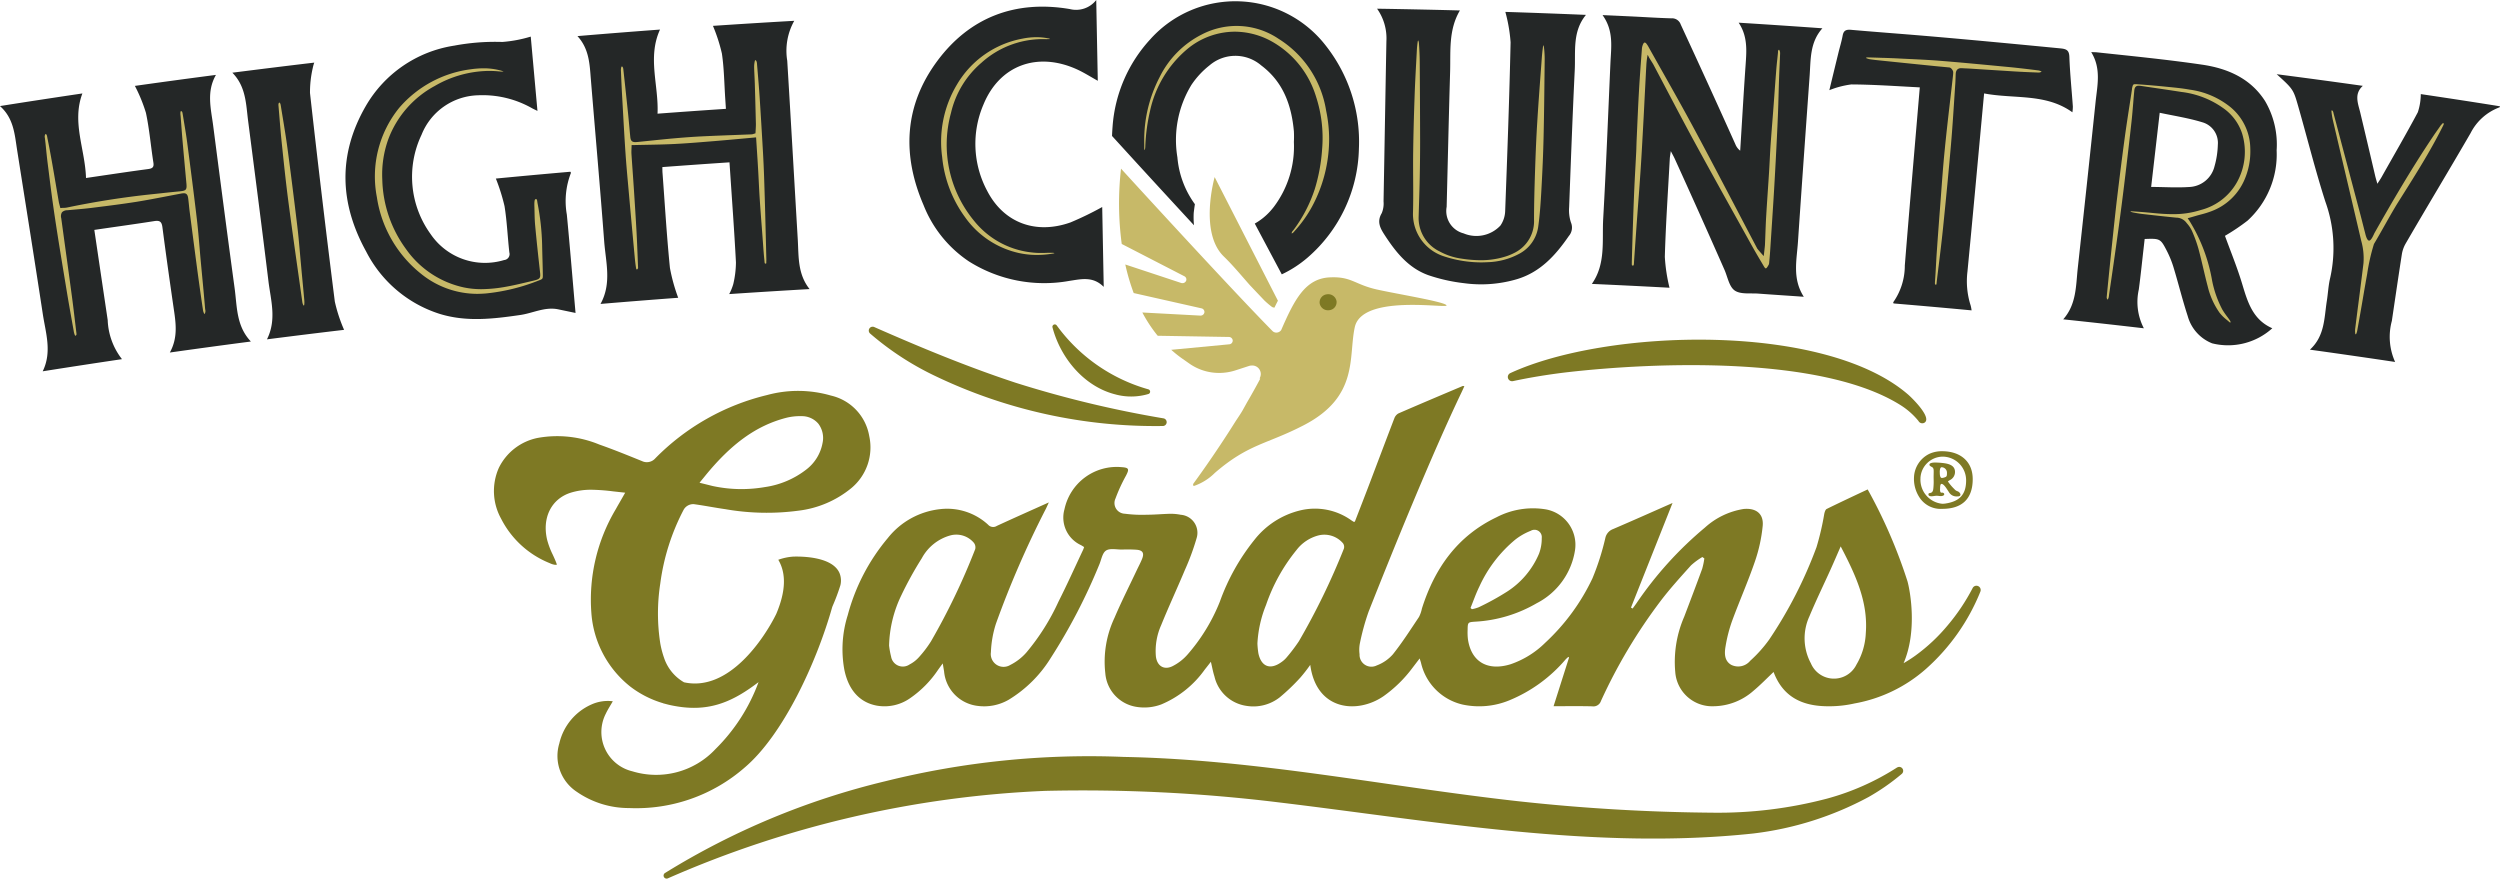
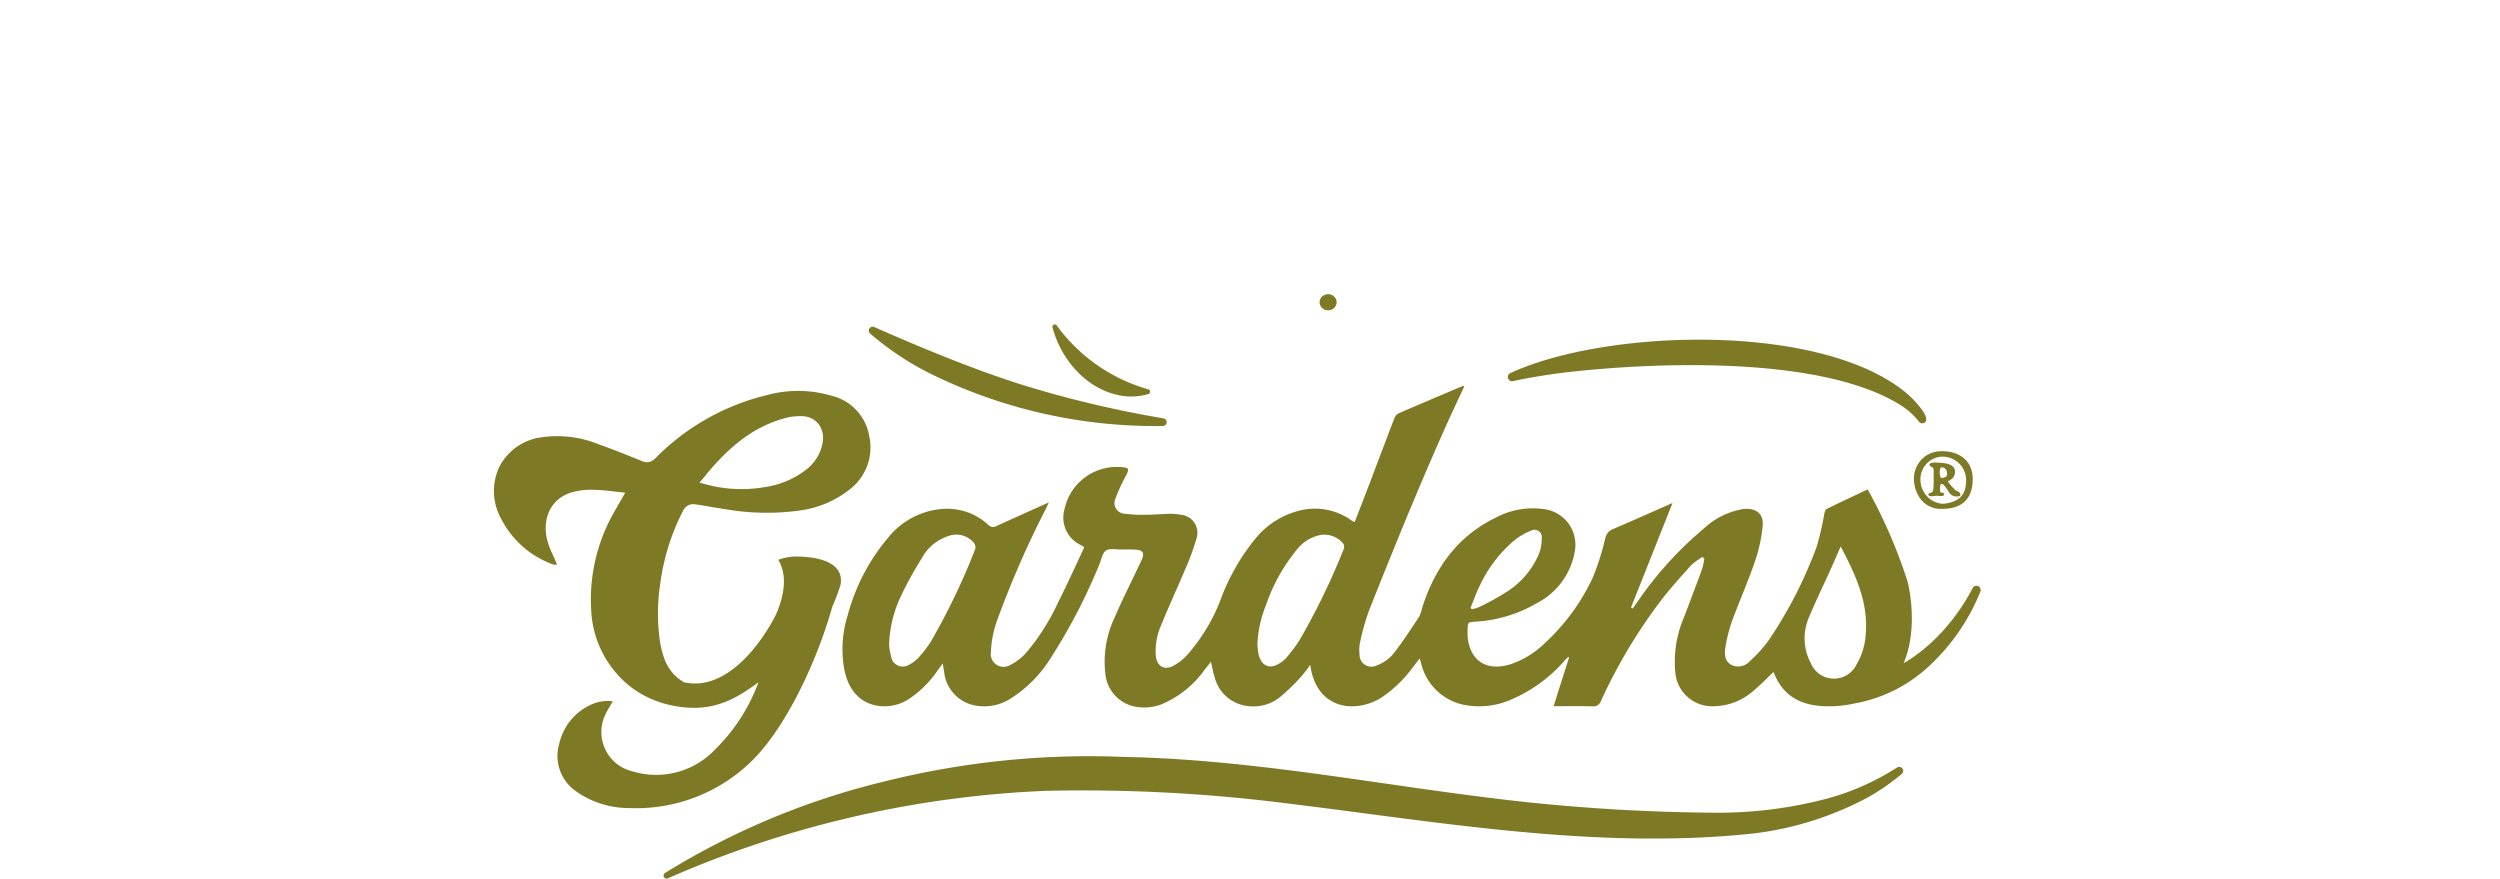
<svg xmlns="http://www.w3.org/2000/svg" width="267.481" height="94" viewBox="0 0 267.481 94">
  <g id="HCG_logo" data-name="HCG logo" transform="translate(0)">
-     <path id="Path_38" data-name="Path 38" d="M212.468,580.128c.1,1.785-.016,3.622,1.259,5.225-2.928.168-5.717.341-8.6.536a5.539,5.539,0,0,0,.433-1.058,10.265,10.265,0,0,0,.288-2.338c-.173-3.334-.422-6.665-.643-10-.014-.212-.028-.423-.047-.7-2.4.16-4.744.325-7.184.508.006.2,0,.426.02.653.252,3.378.453,6.761.791,10.13a18.992,18.992,0,0,0,.885,3.2c-2.621.194-5.4.414-8.311.659,1.217-2.208.562-4.466.393-6.685-.435-5.774-.949-11.541-1.423-17.311-.134-1.625-.166-3.272-1.438-4.66,3.011-.254,5.893-.482,8.834-.7-1.367,2.986-.125,5.969-.266,9,2.487-.187,4.849-.354,7.317-.518-.026-.391-.049-.741-.072-1.091-.107-1.606-.122-3.225-.356-4.813a17.965,17.965,0,0,0-.96-2.974c2.742-.185,5.649-.367,8.7-.541a6.546,6.546,0,0,0-.751,4.269C211.729,567.321,212.088,573.725,212.468,580.128Zm-24.712-2.737a8.311,8.311,0,0,1,.436-4.46c.013-.028-.035-.083-.059-.132-2.7.234-5.4.482-7.972.73a20.576,20.576,0,0,1,.929,2.956c.263,1.633.328,3.3.514,4.944a.638.638,0,0,1-.559.817,7.035,7.035,0,0,1-7.858-2.766,10.461,10.461,0,0,1-.978-10.634,6.7,6.7,0,0,1,6.025-4.227,10.721,10.721,0,0,1,5.778,1.373c.178.1.362.181.6.3-.251-2.78-.492-5.447-.718-7.952a14.089,14.089,0,0,1-3.034.573,23.649,23.649,0,0,0-5.153.394,13.247,13.247,0,0,0-9.484,6.5c-2.98,5.183-2.778,10.4.069,15.543a13.366,13.366,0,0,0,7.8,6.638c2.883.91,5.789.558,8.7.135,1.351-.2,2.628-.9,4.054-.6.585.124,1.171.245,1.841.385-.027-.309-.05-.568-.073-.826C188.332,583.852,188.068,580.62,187.756,577.392Zm-37.843-9.544c-.232-1.794-.736-3.6.3-5.41q-4.538.592-8.673,1.177a16.766,16.766,0,0,1,1.183,2.888c.374,1.759.52,3.564.8,5.344.08.514-.164.613-.6.671-1.6.211-3.2.45-4.8.684l-1.813.268c-.089-3.082-1.54-5.968-.386-9.047-2.926.433-5.793.871-8.819,1.35,1.477,1.313,1.57,3.025,1.831,4.678.924,5.862,1.861,11.722,2.754,17.589.308,2.017,1,4.042-.013,6.112,2.9-.459,5.675-.883,8.482-1.3a7.217,7.217,0,0,1-1.528-4.18q-.652-4.385-1.3-8.769c-.041-.275-.082-.549-.131-.879,2.211-.329,4.311-.611,6.4-.941.615-.1.809.071.886.66.368,2.835.769,5.666,1.18,8.5.236,1.62.534,3.236-.387,4.9,2.951-.417,5.728-.794,8.671-1.178-1.572-1.66-1.471-3.728-1.736-5.68C151.422,579.474,150.669,573.661,149.913,567.848Zm10.362-3.475a11.567,11.567,0,0,1,.3-2.689,4.005,4.005,0,0,1,.157-.56c-2.927.345-5.779.7-8.764,1.079,1.47,1.5,1.456,3.369,1.688,5.162.736,5.715,1.477,11.43,2.174,17.151.251,2.046.9,4.108-.16,6.217q4.321-.554,8.252-1.017a16.477,16.477,0,0,1-.991-3.027Q161.524,575.54,160.275,564.373Zm89.957-5.8a15.38,15.38,0,0,0-4.086,9.389c-.028.339-.047.676-.059,1.01l2.182,2.391c.059.064,3.055,3.345,6.587,7.163a8.669,8.669,0,0,1-.03-1.311c.031-.289.081-.643.126-.944a9.927,9.927,0,0,1-1.871-5.012,11.313,11.313,0,0,1,1.507-7.762,9.059,9.059,0,0,1,1.922-2.072,4.251,4.251,0,0,1,5.534-.005c2.373,1.779,3.244,4.275,3.5,7.042a11.383,11.383,0,0,1,0,1.151,10.726,10.726,0,0,1-2.148,6.95c-.134.171-.273.339-.421.5a6.58,6.58,0,0,1-1.616,1.283l2.89,5.433a12.233,12.233,0,0,0,2.77-1.8,15.862,15.862,0,0,0,5.482-11.653,16.6,16.6,0,0,0-3.545-11.019A12.225,12.225,0,0,0,250.232,558.569Zm-8.555,19.637c-3.746,1.346-7.194.06-8.962-3.39a10.656,10.656,0,0,1-.384-9.21c1.725-4.211,5.775-5.686,10.01-3.76.753.343,1.452.792,2.222,1.22-.055-2.837-.109-5.646-.166-8.642a2.733,2.733,0,0,1-2.824.967c-5.9-1-10.748.937-14.169,5.536-3.57,4.8-3.8,10.077-1.474,15.461a12.955,12.955,0,0,0,4.834,5.995,15.115,15.115,0,0,0,10.781,2.086c1.245-.182,2.5-.514,3.653.646-.058-3.008-.11-5.821-.162-8.545A34.109,34.109,0,0,1,241.677,578.207Zm144.438-13.715a6.3,6.3,0,0,1-.318,1.94c-1.244,2.339-2.583,4.63-3.879,6.94-.111.2-.241.383-.45.714-.11-.4-.181-.62-.233-.847q-.789-3.377-1.594-6.755c-.238-.993-.693-2,.269-2.877-3.113-.438-6.114-.843-9.214-1.245,1.766,1.6,1.784,1.628,2.3,3.423.975,3.411,1.83,6.855,2.914,10.228a14.645,14.645,0,0,1,.514,8.127c-.2.813-.232,1.664-.365,2.494-.286,1.805-.205,3.728-1.807,5.2,3.127.434,6.084.861,9.116,1.315a6.53,6.53,0,0,1-.35-4.394c.354-2.376.7-4.753,1.07-7.126a3.351,3.351,0,0,1,.4-1.136c2.292-3.958,4.664-7.875,6.96-11.84a5.686,5.686,0,0,1,3.084-2.746c.029-.01.037-.072.057-.112C391.714,565.335,388.836,564.895,386.115,564.492Zm-18.522,13.525a22.157,22.157,0,0,1-2.431,1.638c.631,1.729,1.326,3.424,1.849,5.167.579,1.927,1.133,3.812,3.216,4.72a7.049,7.049,0,0,1-6.433,1.616,4.384,4.384,0,0,1-2.617-2.919c-.566-1.735-1-3.513-1.533-5.261a10.753,10.753,0,0,0-.744-1.8c-.634-1.225-.718-1.249-2.329-1.186l-.1.888c-.173,1.5-.325,3.01-.526,4.51a6.108,6.108,0,0,0,.54,4.157c-2.925-.341-5.714-.651-8.628-.959,1.43-1.619,1.35-3.6,1.557-5.487q.975-8.884,1.906-17.772c.187-1.777.62-3.572-.469-5.333.294.012.463.01.631.028,3.74.4,7.488.769,11.211,1.313,2.759.4,5.211,1.475,6.756,3.891a9.179,9.179,0,0,1,1.242,5.279A9.6,9.6,0,0,1,367.593,578.017ZM364.4,569.9a2.293,2.293,0,0,0-1.682-2.4c-1.452-.446-2.974-.677-4.538-1.01-.312,2.709-.6,5.217-.915,7.933,1.4.007,2.745.1,4.077.008a2.9,2.9,0,0,0,2.7-2.206A9.329,9.329,0,0,0,364.4,569.9ZM288.73,558.951c-.133,6.027-.354,12.053-.581,18.078a2.9,2.9,0,0,1-.506,1.527,3.526,3.526,0,0,1-3.942.837,2.468,2.468,0,0,1-1.812-2.839c.121-4.827.231-9.654.371-14.48.064-2.194-.186-4.437,1.047-6.533-2.987-.078-5.849-.139-8.864-.187a5.471,5.471,0,0,1,1,3.463c-.107,5.716-.2,11.432-.306,17.148a2.682,2.682,0,0,1-.193,1.266c-.544.912-.171,1.6.323,2.358,1.192,1.832,2.538,3.515,4.664,4.277a18.223,18.223,0,0,0,3.794.853,13.52,13.52,0,0,0,5.672-.422c2.516-.754,4.143-2.557,5.565-4.624a1.379,1.379,0,0,0,.225-1.447,4.16,4.16,0,0,1-.193-1.622c.183-4.9.363-9.794.6-14.688.1-2.005-.27-4.112,1.2-5.9-2.987-.126-5.85-.231-8.625-.319A16.881,16.881,0,0,1,288.73,558.951Zm60.159,6.882c-.125-1.774-.31-3.546-.374-5.321-.025-.711-.307-.849-.961-.912-4.967-.48-9.935-.955-14.906-1.374-2.5-.21-5-.391-7.494-.612-.576-.051-.808.113-.9.636-.113.612-.3,1.212-.448,1.818-.324,1.322-.644,2.645-.973,4.006a9.5,9.5,0,0,1,2.359-.617c2.4.014,4.8.185,7.319.316-.04.473-.064.757-.089,1.042-.508,6.009-1.032,12.017-1.514,18.027a6.8,6.8,0,0,1-1.233,3.913c-.018.023.015.088.025.135,2.766.231,5.532.476,8.353.741a4.152,4.152,0,0,0-.1-.522,8.522,8.522,0,0,1-.342-3.626c.581-6,1.126-12.008,1.683-18.012.028-.3.057-.608.1-1.051,3.221.616,6.59-.039,9.444,2.019A4.168,4.168,0,0,0,348.888,565.833Zm-35.012-4.5c-.2,2.829-.359,5.66-.537,8.489q-.022.363-.045.725a1.641,1.641,0,0,1-.52-.7q-2.878-6.409-5.841-12.8a.982.982,0,0,0-1-.662c-1.4-.037-2.8-.132-4.2-.2-.99-.047-1.98-.093-3.166-.145,1.216,1.685.919,3.431.843,5.148-.248,5.545-.461,11.093-.773,16.634-.132,2.362.293,4.835-1.214,6.978,2.9.129,5.708.269,8.308.41a18.31,18.31,0,0,1-.5-3.307c.1-3.506.342-7.008.532-10.511.01-.2.051-.393.106-.8.21.4.328.609.425.823q2.7,5.928,5.318,11.874c.338.769.5,1.809,1.1,2.221.619.427,1.665.264,2.527.328,1.56.117,3.122.214,4.861.339-1.249-1.945-.755-3.928-.625-5.871.4-5.922.824-11.842,1.248-17.762.127-1.759.013-3.579,1.366-5.092-3.025-.217-5.927-.41-8.959-.6C314.1,558.307,313.983,559.816,313.877,561.334Z" transform="translate(-127.108 -554.424)" fill="#242727" />
-     <path id="Path_39" data-name="Path 39" d="M259.625,608.971s2.212-2.983,4.523-6.684c.345-.513.611-.92.737-1.144q.231-.41.447-.806c.5-.856.991-1.728,1.446-2.592a.086.086,0,0,1-.023,0c-.039,0-.043-.04,0-.128a.909.909,0,0,0-.87-1.281,1.045,1.045,0,0,0-.326.053c-.479.157-.963.314-1.446.47a5.641,5.641,0,0,1-1.732.271,5.532,5.532,0,0,1-3.187-1q-.347-.245-.758-.531a12.533,12.533,0,0,1-1.182-.943l6.2-.588a.4.4,0,0,0,.377-.432.41.41,0,0,0-.41-.354l-7.615-.129a14.911,14.911,0,0,1-1.643-2.49l6.2.333h.024a.412.412,0,0,0,.421-.372.4.4,0,0,0-.321-.406l-7.248-1.635a22.431,22.431,0,0,1-.9-3.056l5.972,1.975a.442.442,0,0,0,.14.023.421.421,0,0,0,.4-.263.383.383,0,0,0-.193-.477l-6.7-3.454a32.819,32.819,0,0,1-.076-8.058s11.534,12.635,16.2,17.368a.579.579,0,0,0,.418.174.627.627,0,0,0,.52-.275c1.411-3.244,2.568-5.5,5.177-5.633.147-.007.285-.011.417-.011,1.979,0,2.389.8,4.643,1.307,2.232.5,7.437,1.339,7.453,1.711,0,.037-.108.051-.3.051-.571,0-1.876-.115-3.344-.115-2.606,0-5.726.364-6.173,2.382-.7,3.187.469,7.419-5.448,10.487-3.993,2.07-5.887,1.973-9.517,5.1a5.874,5.874,0,0,1-2.209,1.393C259.6,609.221,259.555,609.143,259.625,608.971Zm6.022-21.254c.555.587,1.088,1.15,1.59,1.676a9.008,9.008,0,0,0,.758.645.47.47,0,0,0,.282.1l.023,0c.118-.247.24-.493.368-.735L261.9,576.177s-1.693,5.917.985,8.5C263.8,585.558,264.732,586.679,265.647,587.716Zm-125.522,5.3a.57.57,0,0,0-.008-.135l-.125-1.049c-.114-.966-.229-1.933-.358-2.9q-.364-2.716-.741-5.43l-.4-2.929a.815.815,0,0,1,.079-.632.8.8,0,0,1,.588-.219c.277-.027.554-.051.832-.076.57-.05,1.139-.1,1.706-.17l.413-.052c1.448-.181,2.946-.369,4.41-.6,1.117-.18,2.247-.4,3.341-.609q.724-.139,1.448-.276a1.752,1.752,0,0,1,.3-.036c.4,0,.441.347.476.625.026.216.049.432.071.649.024.237.048.473.079.709l.038.29q.389,3.007.787,6.012c.2,1.466.4,2.91.61,4.292a1.224,1.224,0,0,0,.138.342l.01.019a.6.6,0,0,0,.078-.5c-.005-.045-.011-.09-.015-.133-.094-1.137-.2-2.272-.309-3.407l-.147-1.561c-.046-.5-.088-.994-.129-1.491-.083-.985-.169-2-.285-3-.334-2.847-.708-5.72-1.033-8.19-.1-.781-.234-1.573-.361-2.339l-.136-.828c-.041-.257-.108-.265-.156-.265h0c-.058,0-.077,0-.082.228v.058a.691.691,0,0,0,.01.119c0,.032.009.065.011.1l.066.87c.046.617.092,1.235.146,1.852q.2,2.249.409,4.5c.064.666-.025.776-.683.842q-1.038.1-2.074.215l-1,.105a90.586,90.586,0,0,0-9.022,1.418,2.365,2.365,0,0,1-.382.036c-.057,0-.116,0-.177.008l-.15.011-.086-.331c-.033-.121-.062-.227-.081-.335l-.282-1.652q-.2-1.2-.41-2.39c-.189-1.077-.354-1.949-.518-2.742l-.02-.112c-.036-.215-.066-.32-.181-.37a.467.467,0,0,0-.08.409c.053.428.1.857.14,1.287.047.456.093.913.151,1.368l.121.958c.2,1.617.417,3.29.664,4.929.35,2.328.741,4.691,1.118,6.975l.146.887c.186,1.125.386,2.247.586,3.369l.162.9a1.678,1.678,0,0,0,.129.459.218.218,0,0,0,.082.06A.6.6,0,0,0,140.126,593.017Zm243.9-.042a1.323,1.323,0,0,0,.126-.394l.24-1.339c.276-1.536.531-3.129.817-4.689a21.374,21.374,0,0,1,.726-3.214c.8-1.334,1.842-3.286,2.6-4.49l.409-.65c1.466-2.327,2.983-4.734,4.245-7.231,0,0,.123-.24.159-.315.095-.2.072-.21-.016-.255-.024,0-.088.07-.122.107l-.065.07a1.124,1.124,0,0,0-.124.16l-.232.33c-.175.247-.349.494-.518.746-2.357,3.511-4.49,7.19-6.264,10.324-.08.142-.356.864-.6.837s-.381-.685-.413-.807c-.087-.326-.169-.653-.252-.98s-.166-.654-.252-.98q-1.424-5.378-2.852-10.756l-.024-.1a.767.767,0,0,0-.083-.242.368.368,0,0,0-.1-.083.6.6,0,0,0-.045.072,7.342,7.342,0,0,0,.165,1.029q.684,2.921,1.373,5.84.826,3.508,1.648,7.018a6.9,6.9,0,0,1,.244,2.419q-.245,1.982-.5,3.962-.2,1.525-.388,3.049a2.1,2.1,0,0,0,.011.538.394.394,0,0,0,.033.049A.2.2,0,0,0,384.024,592.975ZM370.6,591.713a.437.437,0,0,0-.079-.2c-.1-.153-.211-.3-.32-.447a7.224,7.224,0,0,1-.493-.724,11.333,11.333,0,0,1-1.084-3.07,17.871,17.871,0,0,0-2.477-6.49l-.144-.2.879-.255c.179-.053.36-.1.541-.15a9.979,9.979,0,0,0,1.147-.359,6.2,6.2,0,0,0,3.511-3.351,7.632,7.632,0,0,0,.624-3.347,5.824,5.824,0,0,0-2.14-4.445,8.808,8.808,0,0,0-4.355-1.857c-.743-.136-1.513-.212-2.258-.286l-.38-.038c-.88-.089-1.847-.171-2.955-.251-.069-.005-.13-.008-.184-.008-.239,0-.288,0-.382.463,0,.026-.006.054-.008.08s0,.06-.009.089q-.12.795-.243,1.589c-.178,1.154-.356,2.308-.514,3.465-.31,2.27-.587,4.53-.794,6.245-.19,1.572-.358,3.174-.521,4.723q-.324,3.071-.623,6.143a.651.651,0,0,0,.073.258c.125-.1.149-.236.172-.439l.014-.112c.338-2.273.672-4.609.993-6.942.222-1.619.437-3.284.639-4.949.308-2.546.554-4.664.774-6.666.069-.631.12-1.265.172-1.9.035-.432.07-.864.111-1.3.022-.232.055-.583.475-.583a1.848,1.848,0,0,1,.259.024l1.1.162c1.083.159,2.167.318,3.249.487a9.632,9.632,0,0,1,4.373,1.68,5.354,5.354,0,0,1,2.083,2.747,6.687,6.687,0,0,1-.6,5.318,6.205,6.205,0,0,1-3.814,2.88,9.555,9.555,0,0,1-3.036.444c-.79,0-1.57-.07-2.161-.129s-1.238-.113-2.109-.17c-.036,0-.073-.006-.109-.006a.218.218,0,0,0-.126.027,1.575,1.575,0,0,0,.277.093c.42.083.769.139,1.1.177,1.179.135,2.359.267,3.54.382a1.38,1.38,0,0,1,1.019.465l.124.153a3.339,3.339,0,0,1,.513.757,14.191,14.191,0,0,1,.72,1.978c.185.686.348,1.377.511,2.068.152.641.3,1.282.471,1.919a8.162,8.162,0,0,0,1.285,2.856,4.731,4.731,0,0,0,.777.757c.09.076.18.15.267.227a.139.139,0,0,0,.084.038Zm-206.112-1.84a2.4,2.4,0,0,0,.009-.551q-.127-1.4-.263-2.8l-.1-1.1c-.039-.417-.076-.835-.113-1.253-.078-.888-.159-1.806-.267-2.7-.363-3.036-.71-5.792-1.063-8.423-.141-1.052-.316-2.117-.485-3.147-.072-.437-.144-.873-.218-1.338-.03-.193-.053-.3-.171-.365-.1.1-.094.226-.074.427l.082.982c.081.983.164,2,.269,3l.049.468c.2,1.936.415,3.939.674,5.9.35,2.653.731,5.347,1.1,7.953l.364,2.578a1.206,1.206,0,0,0,.114.382.155.155,0,0,0,.058.033A.28.28,0,0,0,164.489,589.873Zm19.449-1.247a20.813,20.813,0,0,0,5.6-1.369c.49-.183.49-.183.482-.685-.008-.542-.023-1.083-.038-1.625-.014-.489-.027-.979-.036-1.469a26.086,26.086,0,0,0-.493-4.514c-.008-.044-.014-.091-.021-.14-.035-.265-.064-.292-.155-.292h0c-.11.008-.144.094-.163.45,0,.074,0,.148,0,.221.008.22.013.44.018.66.01.483.021.984.066,1.469.161,1.738.352,3.483.522,5,.071.627.029.751-.655.914l-.356.086c-.853.2-1.735.417-2.615.573a15.1,15.1,0,0,1-2.639.263,9.056,9.056,0,0,1-1.861-.182,10.182,10.182,0,0,1-6.218-4.119,13.068,13.068,0,0,1-2.532-7.425,11.137,11.137,0,0,1,.652-4.34,10.743,10.743,0,0,1,4.955-5.671,11.753,11.753,0,0,1,5.81-1.615,11.132,11.132,0,0,1,1.147.06,2.376,2.376,0,0,0,.252.011l.157,0a1.606,1.606,0,0,0-.256-.1,7.019,7.019,0,0,0-1.9-.249,9.569,9.569,0,0,0-1.326.1,12.132,12.132,0,0,0-7.682,4.13,11.652,11.652,0,0,0-2.387,9.565,12.918,12.918,0,0,0,4.737,8.2,9.577,9.577,0,0,0,6.046,2.136C183.336,588.664,183.637,588.651,183.938,588.626Zm155.138-.936c.032,0,.055,0,.074-.235l.009-.1q.1-.851.207-1.7c.159-1.3.324-2.64.459-3.962.347-3.384.629-6.344.862-9.048.134-1.557.238-3.144.338-4.679q.06-.92.122-1.84c.012-.175.017-.35.023-.525s.01-.324.02-.484c.031-.517.369-.594.568-.594.024,0,.048,0,.074,0,.157.013.315.019.474.025.118.005.237.01.356.017l1.708.11q1.577.1,3.155.2c.809.049,1.619.083,2.43.113l.075,0a.506.506,0,0,0,.351-.1,1.157,1.157,0,0,0-.33-.121c-.89-.113-2.064-.258-3.241-.371l-.425-.04c-2.264-.216-4.6-.44-6.91-.625-1.069-.086-2.161-.137-3.218-.188q-.645-.03-1.289-.063c-.47-.024-.939-.041-1.409-.057l-.076,0c-.573-.02-1.147-.039-1.739-.052-.071,0-.122,0-.152.065l.032.013a1.683,1.683,0,0,0,.362.116c.434.067.881.112,1.313.156l.155.016q2.688.277,5.377.549c.427.043.854.083,1.3.125l.375.035c.2.019.419.346.413.508,0,.135-.008.245-.021.354q-.143,1.279-.293,2.558c-.207,1.792-.422,3.645-.6,5.47-.151,1.508-.265,3.046-.374,4.533q-.06.813-.121,1.624-.184,2.369-.35,4.74c-.032.462-.058.924-.083,1.386-.031.568-.062,1.135-.105,1.706-.026.352.012.355.089.362Zm-138.869-1.76a.693.693,0,0,0,0-.144l-.041-1.032c-.035-.9-.071-1.808-.12-2.712-.084-1.52-.183-3.04-.282-4.559L199.73,577c-.035-.54-.074-1.079-.112-1.618-.04-.568-.081-1.135-.117-1.7a4.422,4.422,0,0,1,.005-.5c0-.083.014-.431.014-.431l.171,0c.464-.011.92-.02,1.372-.029,1.026-.019,1.995-.037,2.978-.085,1.287-.063,2.6-.17,3.861-.274l.46-.037c.977-.08,1.954-.169,2.952-.26l1.524-.139.08,1.244c.05.771.1,1.518.141,2.265.025.431.047.862.068,1.292.03.6.06,1.2.1,1.8.068,1.013.145,2.026.223,3.038l.131,1.754c.042.584.085,1.189.149,1.78l.007.086c.016.238.045.246.111.246h.007a.119.119,0,0,0,.059-.012h0a.478.478,0,0,0,.015-.171,1.315,1.315,0,0,1,.006-.168.711.711,0,0,0,0-.093l-.034-1.389q-.042-1.688-.085-3.374-.054-2.023-.121-4.046-.046-1.306-.118-2.611c-.114-1.978-.23-3.957-.36-5.934-.062-.935-.14-1.868-.219-2.8l-.063-.752a.852.852,0,0,0-.071-.328.415.415,0,0,0-.107-.1.224.224,0,0,0-.045.06,2.806,2.806,0,0,0-.085.661c.006.334.022.667.039,1,.012.26.025.52.033.779q.066,2.173.117,4.347c0,.2-.009.409-.023.609-.005.087-.022.383-.022.383l-.229.07a.62.62,0,0,1-.174.04l-1.774.069c-1.172.044-2.345.089-3.516.145-.92.045-1.915.116-3.134.224-.75.067-1.5.145-2.247.222-.512.053-1.024.106-1.536.156-.1.009-.187.015-.257.015-.436,0-.5-.26-.531-.6-.039-.388-.075-.778-.11-1.167-.042-.459-.084-.918-.132-1.376q-.239-2.305-.494-4.609a.7.7,0,0,0-.063-.26c-.03-.045-.09-.091-.08-.1a.237.237,0,0,0-.086.107,1.337,1.337,0,0,0-.03.414c.034.832.07,1.662.116,2.493l.068,1.2c.092,1.656.184,3.313.295,4.967.078,1.162.184,2.343.287,3.484l.064.717q.312,3.493.638,6.984c.05.543.1.956.167,1.318a.441.441,0,0,0,.082.067A.926.926,0,0,0,200.207,585.93Zm120.678.015c.1-.041.2-.228.3-.4a.724.724,0,0,0,.049-.256l.006-.08c.035-.353.066-.706.09-1.059l.039-.581q.163-2.467.321-4.935.128-2.076.238-4.154c.086-1.642.17-3.286.238-4.929.031-.769.053-1.538.074-2.307.015-.56.031-1.119.051-1.678.015-.443.035-.885.055-1.327s.039-.858.054-1.287a.733.733,0,0,0-.06-.32c-.015-.033-.068-.084-.048-.094a.38.38,0,0,0-.118.127.4.4,0,0,0,0,.071c0,.031,0,.063,0,.093l-.063.621c-.048.461-.1.922-.132,1.384-.061.76-.116,1.52-.172,2.28q-.057.787-.115,1.574-.057.753-.117,1.5c-.066.841-.133,1.681-.191,2.522-.038.549-.067,1.1-.095,1.647-.022.44-.045.881-.073,1.322q-.062.992-.131,1.983c-.062.92-.124,1.84-.178,2.76-.036.613-.058,1.227-.081,1.84-.015.4-.029.794-.048,1.19-.007.163-.131,1.177-.131,1.177s-.639-.708-.7-.818q-1.064-2.021-2.122-4.046c-1.5-2.86-3.045-5.817-4.6-8.71-1.107-2.063-2.276-4.137-3.408-6.144-.488-.865-.975-1.73-1.472-2.619a2.489,2.489,0,0,0-.257-.4.267.267,0,0,0-.176-.111c-.072,0-.127.087-.154.138a1.477,1.477,0,0,0-.146.556l-.011.142c-.11,1.468-.225,2.985-.309,4.478-.072,1.271-.128,2.542-.185,3.814l-.06,1.353c-.008.194-.014.389-.02.584-.006.223-.012.445-.024.667q-.038.754-.08,1.51c-.039.723-.079,1.447-.112,2.17-.056,1.208-.1,2.417-.142,3.626q-.075,2.2-.135,4.4l0,.094c0,.1-.013.267.028.311a.133.133,0,0,0,.08.019c.079,0,.114-.014.125-.328l.005-.117s.228-3.265.283-4.034l.156-2.11c.1-1.272.19-2.544.275-3.815s.156-2.562.225-3.844l.043-.784q.075-1.363.141-2.725l.1-1.924c.031-.628.064-1.256.1-1.885a8.473,8.473,0,0,1,.127-.966c.019-.036.157.276.157.276l.3.48c.068.107.123.195.172.286q.7,1.325,1.4,2.654c.96,1.825,1.954,3.713,2.956,5.554,1.585,2.911,3.223,5.856,4.806,8.7l1.362,2.451c.376.676.778,1.353,1.167,2.007l.1.172c.056.094.148.25.216.25Zm-29.766-.664a7.563,7.563,0,0,0,3.293-.86,3.883,3.883,0,0,0,2.11-2.95c.18-1.294.264-2.626.329-3.772.125-2.216.2-4.008.239-5.642.058-2.462.084-4.965.11-7.387l.012-1.134a10.815,10.815,0,0,0-.082-1.281.588.588,0,0,0-.07-.193.8.8,0,0,0-.029.158l-.007.058c-.053.381-.094.774-.122,1.171l-.117,1.576c-.125,1.679-.254,3.414-.359,5.122-.1,1.57-.172,3.23-.24,5.225-.054,1.61-.112,3.485-.115,5.354a3.778,3.778,0,0,1-2.092,3.554,5.774,5.774,0,0,1-1.023.414,8.657,8.657,0,0,1-2.606.375,13.27,13.27,0,0,1-2.011-.165,6.817,6.817,0,0,1-2.37-.775,3.971,3.971,0,0,1-2.243-3.732l.043-1.464c.028-.9.055-1.8.073-2.7.029-1.46.043-2.746.041-3.932q-.008-4.235-.041-8.471c-.005-.691-.044-1.374-.086-2.01a1.016,1.016,0,0,0-.075-.27.308.308,0,0,0-.048.091,8.912,8.912,0,0,0-.1.984l-.058,1.074c-.066,1.224-.134,2.49-.178,3.735-.088,2.5-.136,4.4-.158,6.189-.011.9-.005,1.807,0,2.71.008,1.239.017,2.52-.021,3.78a4.757,4.757,0,0,0,3.26,4.523,12.806,12.806,0,0,0,4.034.667Q290.764,585.3,291.119,585.281Zm-46.6-.91.059-.009c.1-.014.15-.021.18-.053a.612.612,0,0,0-.16-.032l-.2,0c-.183,0-.366,0-.549.008s-.371.008-.556.008a7.273,7.273,0,0,1-.9-.048,9.164,9.164,0,0,1-6.241-3.4,12.794,12.794,0,0,1-2.461-11.534,10.04,10.04,0,0,1,3.251-5.363,9.779,9.779,0,0,1,6.517-2.534q.186,0,.374.006l.092,0c.117,0,.237-.007.369-.015a.463.463,0,0,0-.227-.076l-.072-.012a6.139,6.139,0,0,0-1.165-.109,7.626,7.626,0,0,0-1.487.154,10.3,10.3,0,0,0-7.027,4.934,11.913,11.913,0,0,0-1.57,7.735,13,13,0,0,0,2.428,6.406,9.6,9.6,0,0,0,5.807,3.869,8.989,8.989,0,0,0,1.91.2A9.99,9.99,0,0,0,244.516,584.371Zm25.9-2.378.068-.077a13.4,13.4,0,0,0,2.279-3.479,15.231,15.231,0,0,0,1.383-6.387,14.886,14.886,0,0,0-.319-2.971,11.111,11.111,0,0,0-5.083-7.693,8.032,8.032,0,0,0-8.217-.471,10.142,10.142,0,0,0-4.53,4.592,14.565,14.565,0,0,0-1.587,5.5,15.649,15.649,0,0,0-.045,1.673l0,.328c0,.137,0,.224.058.283a1.992,1.992,0,0,0,.051-.316,20.179,20.179,0,0,1,.52-3.919,11.909,11.909,0,0,1,3.956-6.56,7.976,7.976,0,0,1,5.105-1.877,8.217,8.217,0,0,1,4.159,1.164,10.135,10.135,0,0,1,4.53,5.784,14.236,14.236,0,0,1,.65,5.643,18.8,18.8,0,0,1-.781,4.241,15.166,15.166,0,0,1-2.229,4.321c-.026.036-.055.072-.084.107a.55.55,0,0,0-.169.323C270.248,582.187,270.317,582.112,270.42,581.993Zm51.867-19.455" transform="translate(-131.941 -557.229)" fill="#c7b968" />
    <path id="Path_40" data-name="Path 40" d="M321.7,618.7a.868.868,0,0,1,.771-.973.905.905,0,0,1,1.034.726.868.868,0,0,1-.771.973A.905.905,0,0,1,321.7,618.7Zm65.134,20.433c0-.281.434.046.516-.57a7.054,7.054,0,0,0,.045-.752c0-.181-.008-.353-.008-.525,0-.19.008-.38.008-.6,0-.163,0-.353-.145-.453-.09-.063-.308-.135-.308-.272,0-.226.453-.235.607-.235a7.213,7.213,0,0,1,.76.045c.6.063,1.367.208,1.367.96a.959.959,0,0,1-.471.833c-.045.027-.28.145-.28.2a5.225,5.225,0,0,0,.679.8.733.733,0,0,0,.317.226.508.508,0,0,1,.335.317v.054c0,.154-.163.19-.308.19H389.9a.932.932,0,0,1-.887-.48c-.154-.208-.5-.86-.778-.86-.154,0-.154.353-.154.48,0,.018-.009.055-.009.091,0,.145.018.371.145.371.027,0,.045-.009.072-.009.1,0,.235.055.235.172,0,.154-.235.2-.353.2-.145,0-.3-.036-.444-.036-.19,0-.38.054-.57.054C387.03,639.336,386.831,639.308,386.831,639.136Zm1.213-2.372c0,.163,0,.616.226.616a.744.744,0,0,0,.136-.018c.38-.1.407-.136.407-.525a.588.588,0,0,0-.571-.606C388.053,636.231,388.043,636.638,388.043,636.764Zm-1.159-1.946a3.193,3.193,0,0,1,1.413-.3c1.865,0,3.269,1.023,3.269,2.988,0,2.119-1.159,3.178-3.25,3.178a2.694,2.694,0,0,1-2.372-1.114,3.619,3.619,0,0,1-.661-2.245A2.919,2.919,0,0,1,386.884,634.818Zm-.905,2.571a2.585,2.585,0,0,0,2.345,2.752c.091,0,.182-.009.272-.018,1.512-.217,2.264-.915,2.264-2.481a2.526,2.526,0,0,0-2.5-2.544A2.41,2.41,0,0,0,385.979,637.39Zm-125.835,31a17.64,17.64,0,0,1-12.326,4.308,9.775,9.775,0,0,1-5.6-1.735,4.594,4.594,0,0,1-1.875-5.179,6.032,6.032,0,0,1,3.447-4.172,4.249,4.249,0,0,1,2.277-.339c-.279.489-.54.884-.739,1.307a4.317,4.317,0,0,0,2.832,6.186,8.69,8.69,0,0,0,8.889-2.374,19.509,19.509,0,0,0,4.61-7.167c-.164.121-.327.244-.493.364-2.576,1.873-4.983,2.8-8.35,2.21a10.834,10.834,0,0,1-1.186-.263c-.053-.014-.1-.019-.153-.034l.006-.011a10.694,10.694,0,0,1-3.551-1.794,11.044,11.044,0,0,1-4.156-7.832A18.907,18.907,0,0,1,246.4,640.7c.11-.2.223-.4.349-.615l.647-1.133-1.279-.14a20.942,20.942,0,0,0-2.328-.175,7.273,7.273,0,0,0-2.2.31c-2.09.653-3.111,2.688-2.54,5.064a8.611,8.611,0,0,0,.6,1.58c.127.278.248.54.351.806.041.108.071.193.092.258a1.3,1.3,0,0,1-.211.012,1.823,1.823,0,0,1-.556-.174l-.061-.025a10,10,0,0,1-5.142-4.73,6.106,6.106,0,0,1-.25-5.431,5.916,5.916,0,0,1,4.174-3.217,11.757,11.757,0,0,1,6.571.707c1.428.5,2.863,1.079,4.251,1.642l.323.131a1.2,1.2,0,0,0,1.422-.29,24.958,24.958,0,0,1,11.962-6.774,12.611,12.611,0,0,1,6.831.054,5.369,5.369,0,0,1,4.1,4.331,5.659,5.659,0,0,1-1.949,5.6,10.954,10.954,0,0,1-5.61,2.384,25.7,25.7,0,0,1-7.824-.157c-.535-.076-1.08-.169-1.608-.258-.58-.1-1.181-.2-1.778-.282a1.184,1.184,0,0,0-1.088.6,23.559,23.559,0,0,0-2.5,7.9,20.82,20.82,0,0,0,0,6.392,9.894,9.894,0,0,0,.4,1.537,4.745,4.745,0,0,0,2.142,2.632c4.812,1.061,8.611-4.754,9.868-7.317,1.017-2.4,1.087-4.321.216-5.792a5.957,5.957,0,0,1,1.6-.339c.989-.029,4.269.014,4.975,1.821a2.138,2.138,0,0,1,.074,1.232,21.291,21.291,0,0,1-.828,2.219l-.046.112C267.886,657.084,264.3,664.888,260.144,668.388Zm-4.8-30.5,1.118.279c.14.036.254.065.368.089a14.534,14.534,0,0,0,3,.313,14.83,14.83,0,0,0,2.507-.215,9.373,9.373,0,0,0,4.442-1.886,4.614,4.614,0,0,0,1.727-2.822,2.527,2.527,0,0,0-.454-2.08,2.313,2.313,0,0,0-1.782-.8,6.034,6.034,0,0,0-1.678.185c-3.168.832-5.842,2.753-8.668,6.229Zm137.05,11.634a22.105,22.105,0,0,1-5.812,8.27,15.711,15.711,0,0,1-7.666,3.713,12.252,12.252,0,0,1-2.8.3c-2.761,0-4.845-.974-5.856-3.67-.71.67-1.388,1.376-2.136,2a6.553,6.553,0,0,1-4.288,1.668,3.953,3.953,0,0,1-4.095-3.656,12.111,12.111,0,0,1,.952-5.908c.649-1.708,1.3-3.416,1.926-5.133a7.585,7.585,0,0,0,.232-1.116l-.21-.153a7.363,7.363,0,0,0-1.221.9c-1.133,1.263-2.281,2.521-3.3,3.873a56.825,56.825,0,0,0-6.328,10.626.85.85,0,0,1-.939.575c-1.354-.034-2.71-.012-4.131-.012l1.657-5.215-.086-.058c-.1.092-.2.177-.291.276a15.791,15.791,0,0,1-5.989,4.357,8.48,8.48,0,0,1-5,.469,5.935,5.935,0,0,1-4.478-4.485c-.036-.12-.075-.239-.142-.453l-.765,1a13.827,13.827,0,0,1-3.1,3.037c-2.77,1.909-7.179,1.586-7.84-3.351a16.314,16.314,0,0,1-1.061,1.363,21.745,21.745,0,0,1-2.2,2.107,4.568,4.568,0,0,1-3.58.914,4.116,4.116,0,0,1-3.411-3.151c-.155-.477-.24-.977-.38-1.564-.249.317-.441.567-.639.812a10.859,10.859,0,0,1-4.658,3.746,5.159,5.159,0,0,1-2.674.265,3.95,3.95,0,0,1-3.323-3.583,11.009,11.009,0,0,1,.986-5.953c.735-1.733,1.592-3.414,2.395-5.119.193-.408.412-.807.572-1.228.217-.57.037-.868-.579-.925a15.336,15.336,0,0,0-1.586-.022c-.584.007-1.3-.166-1.713.109s-.5,1.009-.738,1.538a61.29,61.29,0,0,1-5.186,9.968,13.542,13.542,0,0,1-4.5,4.46,5.242,5.242,0,0,1-3.331.649,4.082,4.082,0,0,1-3.572-3.691c-.039-.235-.079-.469-.143-.851-.222.3-.363.494-.5.686a11.35,11.35,0,0,1-3.005,3.045,4.766,4.766,0,0,1-3.505.794c-1.878-.328-3.085-1.685-3.522-3.87a12.146,12.146,0,0,1,.367-5.816A21.329,21.329,0,0,1,275.5,643.8a8.275,8.275,0,0,1,5.606-3.089,6.473,6.473,0,0,1,5.118,1.666.724.724,0,0,0,.939.126c1.8-.831,3.605-1.632,5.559-2.51-.14.3-.216.48-.3.652a103.2,103.2,0,0,0-5.362,12.333,11.309,11.309,0,0,0-.535,3.039,1.369,1.369,0,0,0,2.073,1.365,5.7,5.7,0,0,0,1.722-1.331,23.9,23.9,0,0,0,3.433-5.44c.926-1.832,1.767-3.705,2.643-5.562a2.7,2.7,0,0,0,.1-.282c-.123-.075-.23-.148-.344-.209a3.248,3.248,0,0,1-1.755-3.841,5.716,5.716,0,0,1,6.082-4.5c.817.056.87.193.5.91a17.456,17.456,0,0,0-1.127,2.451,1.142,1.142,0,0,0,1,1.624,14.111,14.111,0,0,0,2.367.108c.83,0,1.66-.082,2.491-.1a5.347,5.347,0,0,1,1.126.105,1.932,1.932,0,0,1,1.692,2.518,26.01,26.01,0,0,1-1.247,3.383c-.829,1.982-1.739,3.93-2.545,5.92a6.779,6.779,0,0,0-.562,3.312c.116,1.042.869,1.527,1.8,1.057a5.322,5.322,0,0,0,1.587-1.235,19.633,19.633,0,0,0,3.463-5.67,22.78,22.78,0,0,1,3.681-6.585,8.86,8.86,0,0,1,4.9-3.165,6.7,6.7,0,0,1,5.5,1.07c.077.054.158.1.239.149.012.007.035,0,.121-.018.535-1.385,1.09-2.8,1.628-4.223.461-1.216,2.12-5.607,2.59-6.819a1,1,0,0,1,.436-.534c2.283-.994,4.579-1.961,6.872-2.932.029-.012.07,0,.191.008-.106.236-.2.449-.3.657-3.183,6.652-7.238,16.622-9.948,23.476a25.223,25.223,0,0,0-.929,3.37,3.585,3.585,0,0,0-.037,1.181,1.268,1.268,0,0,0,1.835,1.2,4.3,4.3,0,0,0,1.74-1.2c1.005-1.265,1.88-2.634,2.779-3.979a3.5,3.5,0,0,0,.315-.9c1.362-4.319,3.8-7.775,7.988-9.776a8.434,8.434,0,0,1,5.279-.842,3.849,3.849,0,0,1,3.114,4.376,7.687,7.687,0,0,1-4.09,5.661,14.642,14.642,0,0,1-6.551,1.975c-.821.055-.835.055-.848.893a6.3,6.3,0,0,0,.03.96c.34,2.434,2.09,3.466,4.556,2.708A9.74,9.74,0,0,0,345.84,655a22.439,22.439,0,0,0,5.053-6.9,27.422,27.422,0,0,0,1.371-4.3,1.311,1.311,0,0,1,.827-.955c2.132-.913,4.248-1.86,6.363-2.792l-4.447,11.193.177.1c.131-.179.262-.358.392-.537a39.182,39.182,0,0,1,7.342-8.123,8.045,8.045,0,0,1,4.125-1.988c1.327-.136,2.179.491,2.057,1.808a16.681,16.681,0,0,1-.843,3.837c-.733,2.138-1.652,4.21-2.432,6.333a15.612,15.612,0,0,0-.7,2.727c-.125.725-.141,1.546.62,1.974a1.669,1.669,0,0,0,2.021-.442,14.187,14.187,0,0,0,2.029-2.266,46.625,46.625,0,0,0,5.064-9.891,29.055,29.055,0,0,0,.831-3.573c.043-.185.119-.445.258-.513,1.449-.713,2.915-1.4,4.384-2.089a54.376,54.376,0,0,1,4.263,9.844c.313,1.15,1.043,5.356-.42,8.746a14.037,14.037,0,0,0,1.277-.822,18.937,18.937,0,0,0,3.442-3.229,21.416,21.416,0,0,0,2.66-3.97.456.456,0,0,1,.841.351Zm-54.555,1.77.146.127a3.771,3.771,0,0,0,.742-.214,28.055,28.055,0,0,0,2.962-1.628,8.963,8.963,0,0,0,3.467-4.077,4.566,4.566,0,0,0,.3-1.7.782.782,0,0,0-1.173-.77,6.511,6.511,0,0,0-1.657.943,14.13,14.13,0,0,0-3.85,5.035C338.418,649.747,338.147,650.527,337.838,651.29ZM284.7,644.312a2.456,2.456,0,0,0-2.512-.789,4.987,4.987,0,0,0-3.06,2.447,38.194,38.194,0,0,0-2.206,4,13.022,13.022,0,0,0-1.292,5.337,8.78,8.78,0,0,0,.213,1.172,1.273,1.273,0,0,0,1.988.845,3.479,3.479,0,0,0,.978-.754,12.239,12.239,0,0,0,1.3-1.705,71.5,71.5,0,0,0,4.737-9.877A.794.794,0,0,0,284.7,644.312Zm39.484.04a2.623,2.623,0,0,0-2.618-.827,4.337,4.337,0,0,0-2.357,1.577,19.039,19.039,0,0,0-3.245,5.856,12.706,12.706,0,0,0-.925,4.124,8.906,8.906,0,0,0,.105,1.065c.309,1.427,1.271,1.791,2.456.937a2.744,2.744,0,0,0,.548-.488,18.115,18.115,0,0,0,1.331-1.754,74.234,74.234,0,0,0,4.814-9.908A.665.665,0,0,0,324.186,644.352Zm54.935,13.015a7.2,7.2,0,0,0,1.012-3.379c.259-3.376-1.116-6.284-2.686-9.289-.391.895-.722,1.671-1.069,2.44-.758,1.679-1.567,3.337-2.276,5.037a5.646,5.646,0,0,0,.155,5.03A2.679,2.679,0,0,0,379.121,657.367Zm4.352,10.99a26.843,26.843,0,0,1-7.509,3.333,45.773,45.773,0,0,1-12.232,1.5,205.376,205.376,0,0,1-20.882-1.237c-14-1.564-27.911-4.462-42.078-4.729a90.2,90.2,0,0,0-25.542,2.6,80.435,80.435,0,0,0-23.575,9.82.325.325,0,0,0,.313.568,111.943,111.943,0,0,1,40.386-9.357,172.6,172.6,0,0,1,25,1.235c16.643,2,33.827,5.143,50.76,3.323a34.582,34.582,0,0,0,12.329-3.908,23.345,23.345,0,0,0,3.544-2.472.423.423,0,0,0-.508-.674ZM280.621,626.493a54.5,54.5,0,0,0,24.32,5.324A.413.413,0,0,0,305,631a116.434,116.434,0,0,1-15.836-3.812c-5.135-1.692-10.156-3.773-15.109-5.953a.416.416,0,0,0-.468.676A30.979,30.979,0,0,0,280.621,626.493Zm19.3,1.965a6.465,6.465,0,0,0,3.45-.064.26.26,0,0,0,0-.5,18.263,18.263,0,0,1-9.8-6.832.254.254,0,0,0-.46.194C293.971,624.544,296.525,627.64,299.925,628.457Zm42.455-1.442c1.837-.394,3.734-.7,5.615-.93,9.787-1.135,27.421-1.764,35.808,3.467a7.836,7.836,0,0,1,1.967,1.726.463.463,0,0,0,.592.211c.961-.466-1.208-2.607-1.706-3.044-8.993-7.756-32.209-7.075-42.564-2.284A.454.454,0,0,0,342.38,627.015Z" transform="translate(-180.505 -586.238)" fill="#7e7924" />
  </g>
</svg>